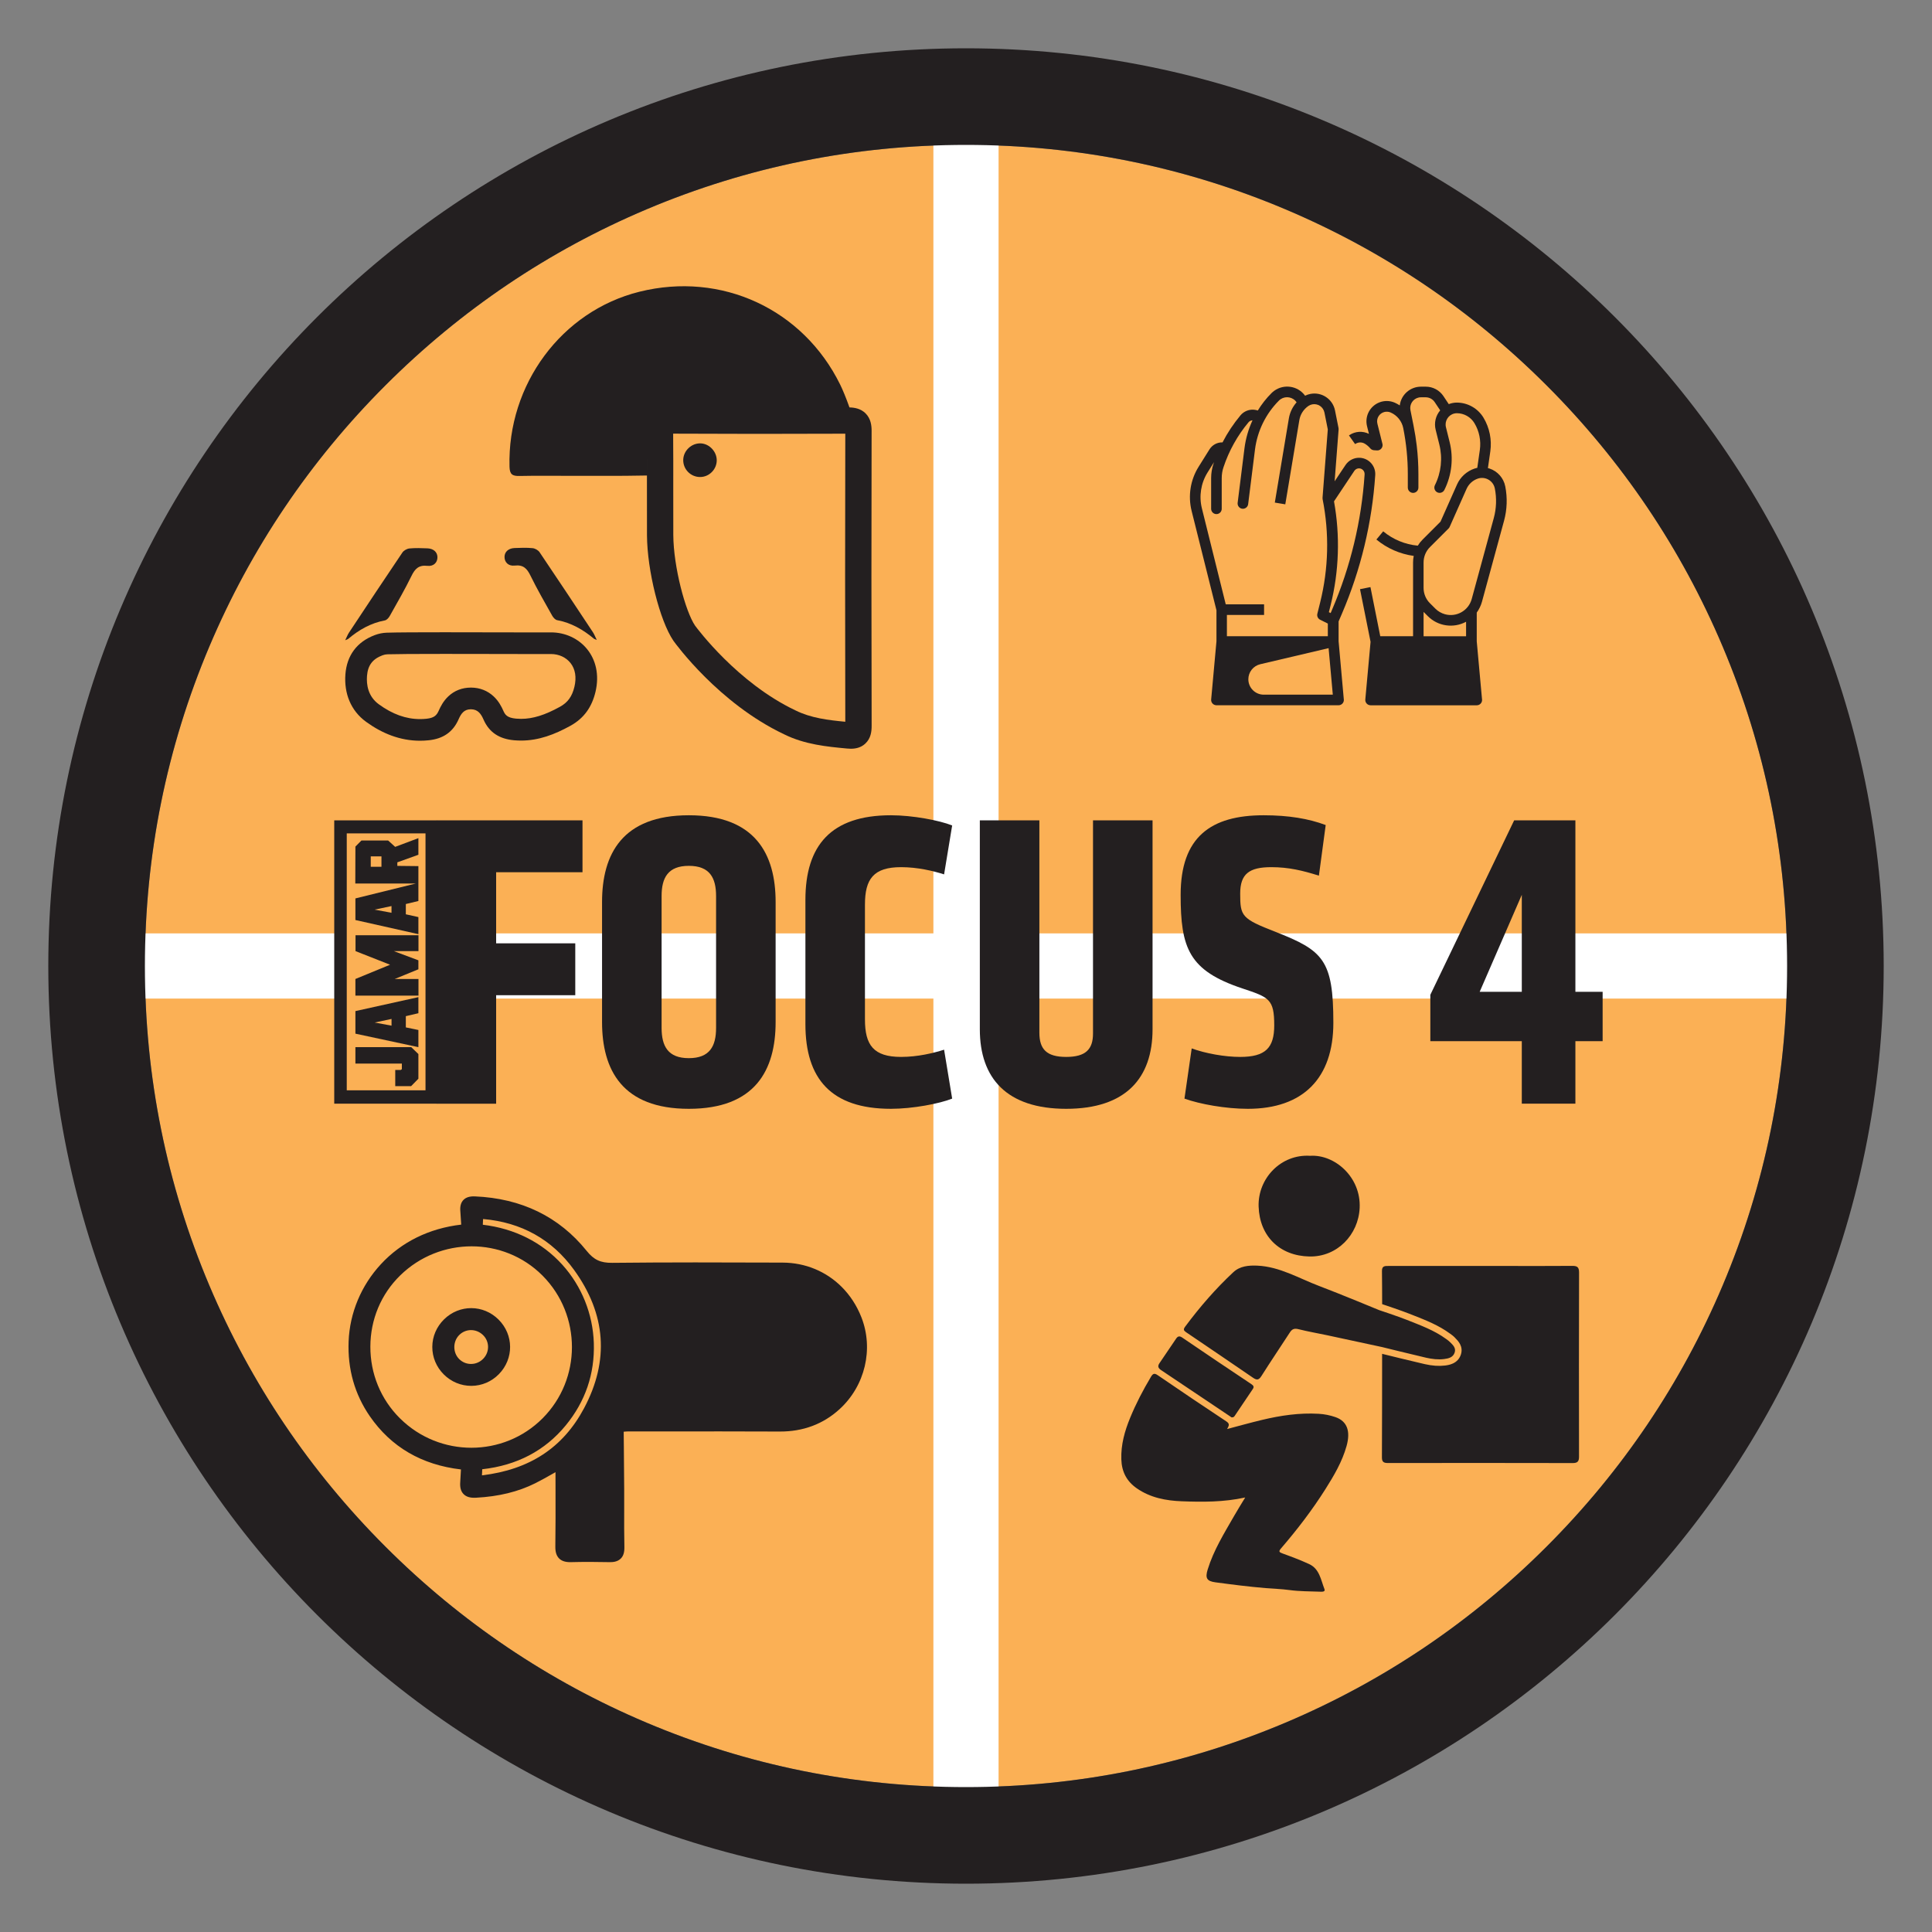
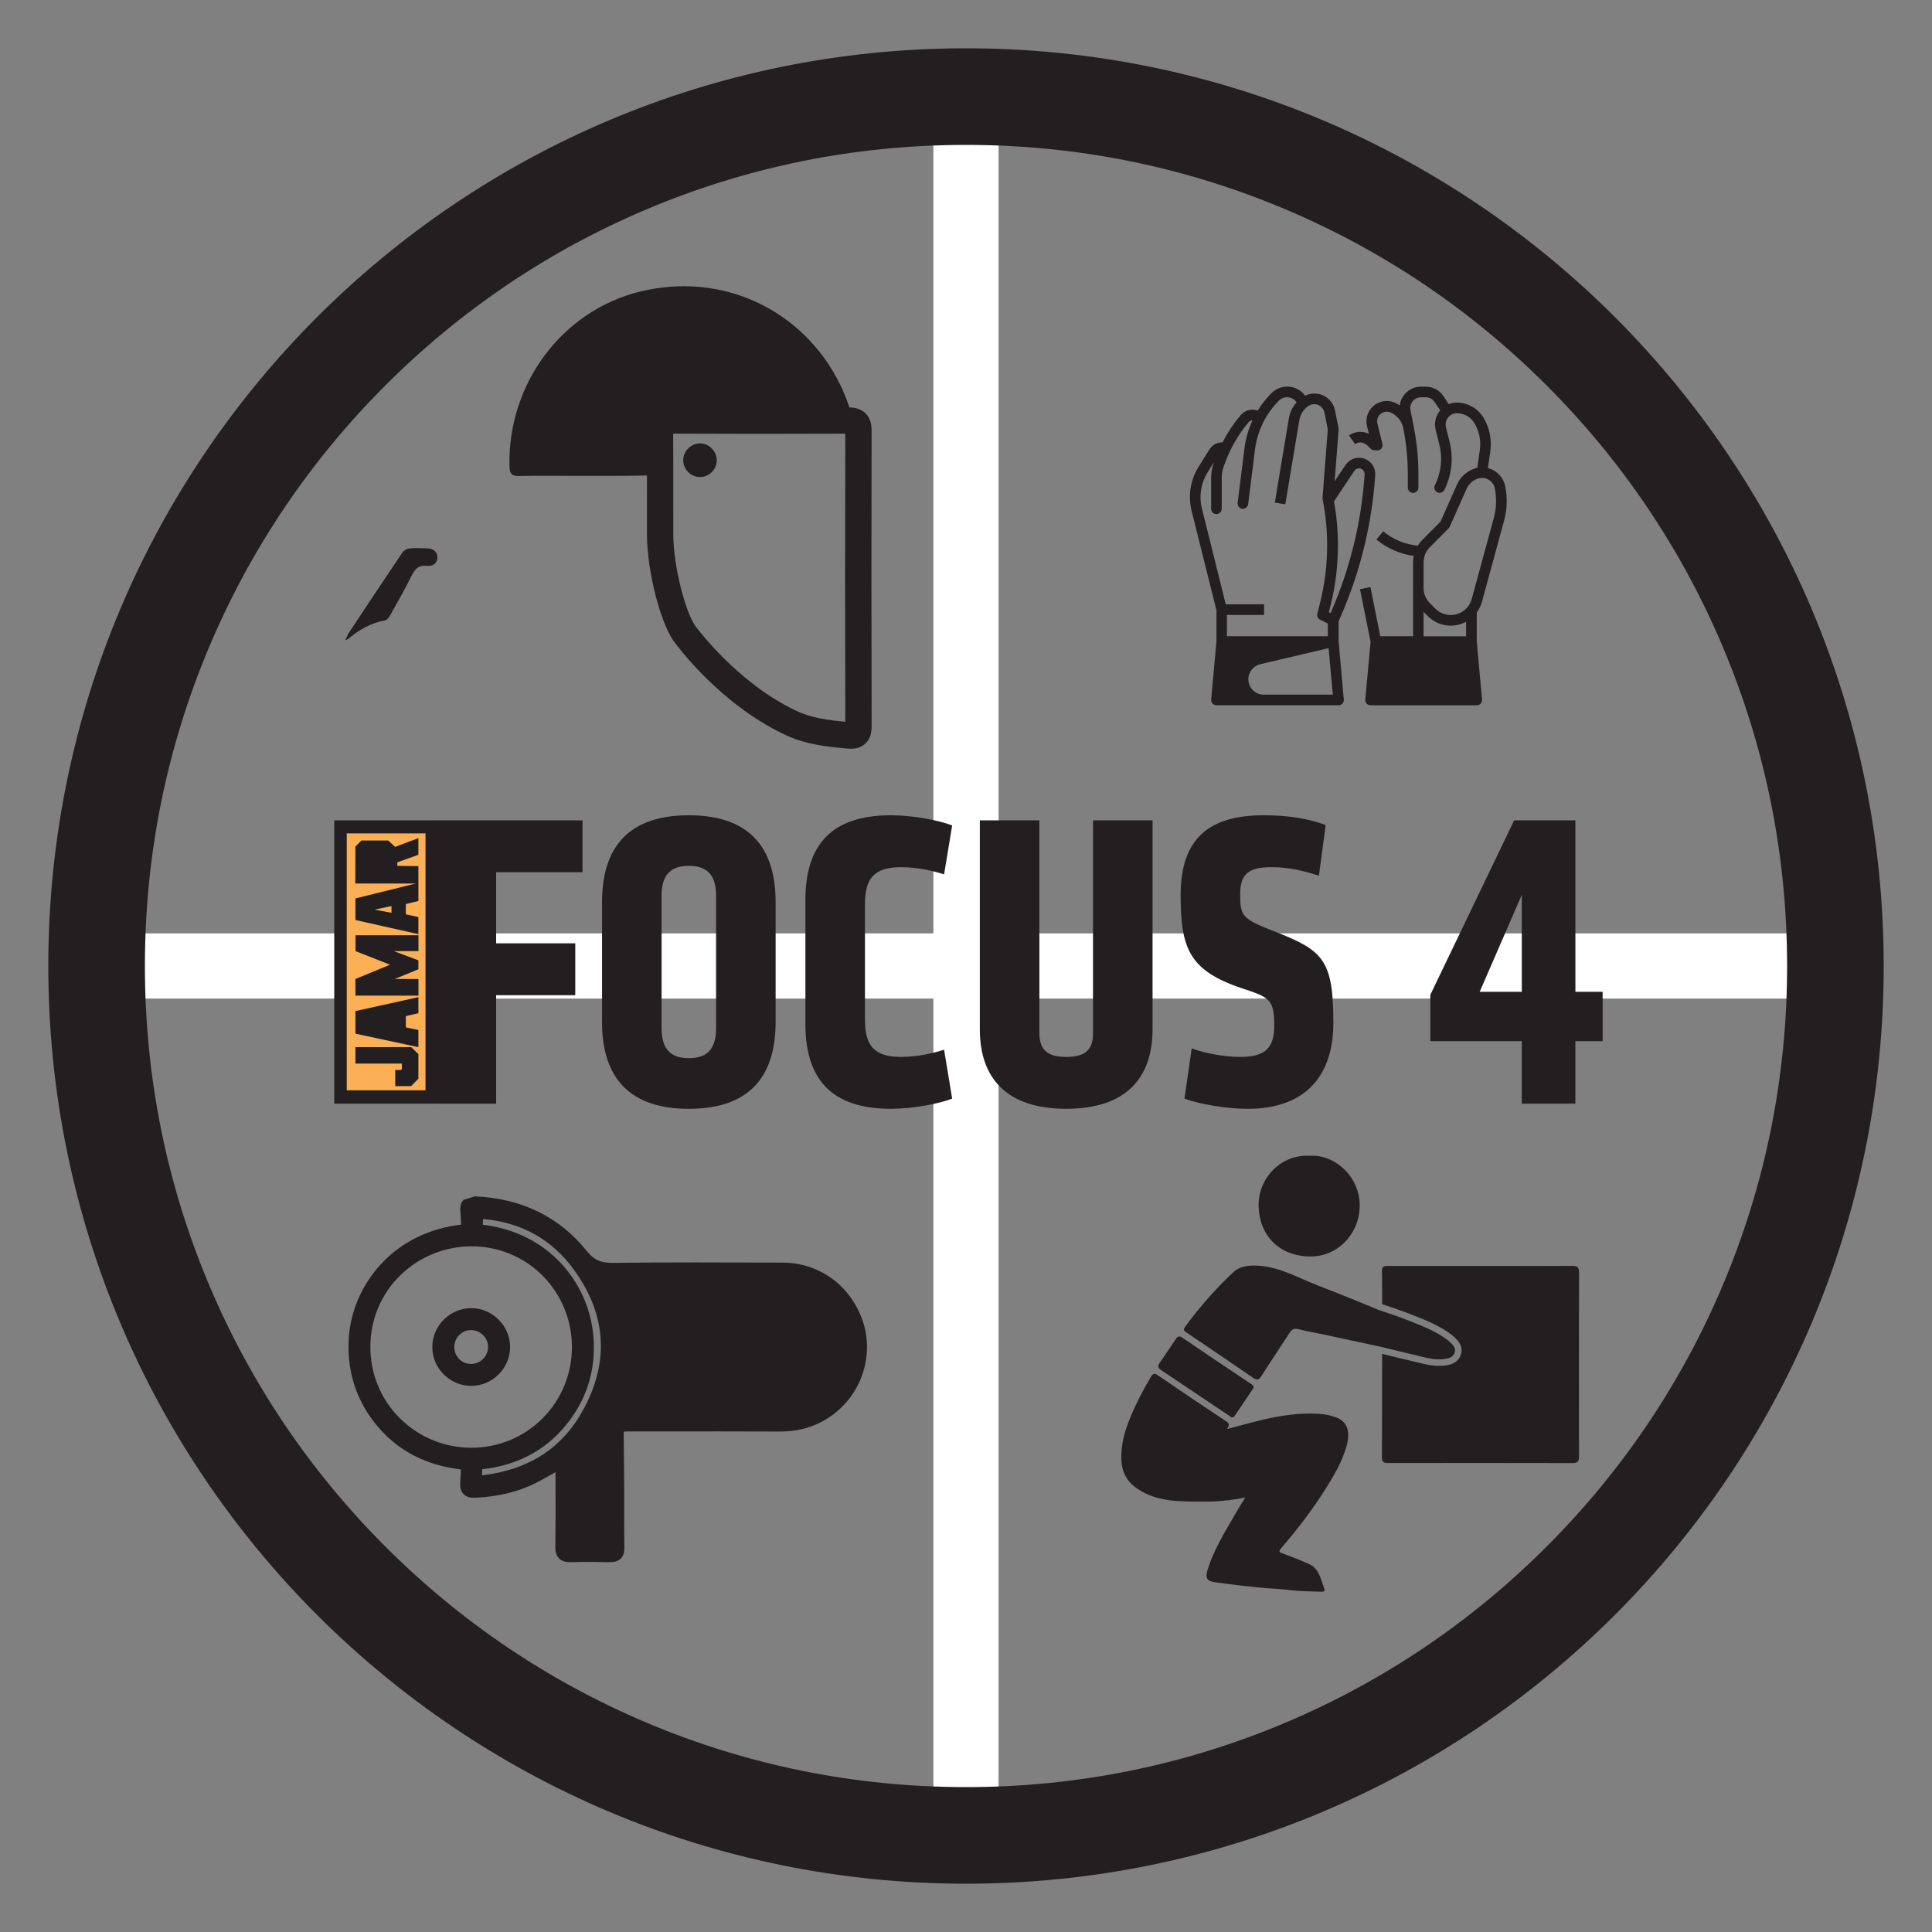
<svg xmlns="http://www.w3.org/2000/svg" version="1.1" preserveAspectRatio="xMidYMid" x="0px" y="0px" viewBox="0 0 500 500" xml:space="preserve">
  <rect x="0" y="0" width="500" height="500" fill="#808080" stroke="none" />
  <style type="text/css">
	.focus4_st0{fill:#FBB055;}
	.focus4_st1{fill:#FFFFFF;}
	.focus4_st2{fill:#231F20;}
</style>
-   <path class="focus4_st0" d="M445.81,167.29c-10.7-25.3-26.03-48.03-45.55-67.55c-19.52-19.52-42.25-34.85-67.55-45.55  C306.52,43.12,278.7,37.5,250,37.5s-56.52,5.62-82.71,16.69c-25.3,10.7-48.03,26.03-67.55,45.55  c-19.52,19.52-34.85,42.25-45.55,67.55C43.12,193.48,37.5,221.3,37.5,250c0,28.7,5.62,56.52,16.69,82.71  c10.7,25.3,26.03,48.03,45.55,67.55c19.52,19.52,42.25,34.85,67.55,45.55c26.18,11.07,54.01,16.69,82.71,16.69  s56.53-5.62,82.71-16.69c25.3-10.7,48.03-26.03,67.55-45.55c19.52-19.52,34.85-42.25,45.55-67.55  c11.07-26.18,16.69-54.01,16.69-82.71C462.5,221.3,456.89,193.48,445.81,167.29z" />
  <g>
    <rect x="30.65" y="241.56" class="focus4_st1" width="436.89" height="16.87" />
  </g>
  <g>
    <rect x="241.56" y="31.55" class="focus4_st1" width="16.87" height="436.89" />
  </g>
-   <path class="focus4_st2" d="M129.04,341.52C129.04,341.52,129.03,341.52,129.04,341.52c-3.94-3.94-10.13-3.97-14.1-0.09  c-1.96,1.92-3.05,4.45-3.06,7.14c-0.01,2.67,1.04,5.2,2.97,7.13c0,0,0,0,0,0c1.93,1.92,4.47,2.97,7.16,2.96  c2.69-0.02,5.22-1.1,7.12-3.05C133.01,351.63,132.97,345.45,129.04,341.52z M118.84,351.73c0,0-0.01-0.01-0.01-0.01  c-1.65-1.65-1.67-4.47-0.04-6.16c1.67-1.73,4.37-1.78,6.15-0.11c1.75,1.63,1.84,4.35,0.18,6.13c-0.82,0.88-1.93,1.39-3.13,1.41  C120.81,353.02,119.69,352.57,118.84,351.73z M119.95,310.53c-0.62,0.63-0.9,1.54-0.83,2.73c0.06,1.05,0.13,2.1,0.21,3.17l0.03,0.5  c-8.29,0.96-15.47,4.49-20.8,10.26c-5.09,5.5-8.05,12.59-8.34,19.97c-0.28,7.16,1.57,13.68,5.51,19.39  c5.49,7.94,13.42,12.56,23.56,13.74c-0.01,0.15-0.01,0.29-0.02,0.44c-0.05,0.98-0.1,1.91-0.16,2.82c-0.11,1.4,0.17,2.42,0.86,3.12  c0.71,0.72,1.74,1.02,3.21,0.94c5.9-0.31,10.92-1.54,15.35-3.75c1.53-0.77,2.99-1.59,4.54-2.47c0.23-0.13,0.46-0.26,0.69-0.39  c0,1.63,0,3.26,0.01,4.9c0.01,4.7,0.02,9.55-0.05,14.32c-0.02,1.43,0.29,2.42,0.98,3.11c0,0,0.01,0.01,0.01,0.01  c0.68,0.67,1.69,0.98,3.07,0.94c3.16-0.08,6.48-0.08,9.87,0c0.87,0.02,2.14-0.05,3.01-0.93c0.66-0.65,0.96-1.62,0.93-2.97  c-0.07-3.17-0.06-6.4-0.05-9.53c0.01-1.82,0.01-3.64,0-5.47c-0.02-3.68-0.05-7.35-0.09-11.07l-0.04-3.78  c0.45-0.04,0.8-0.08,1.14-0.08l9.09,0c9.88-0.01,20.09-0.01,30.14,0.03c6.05,0.03,11.28-1.92,15.52-5.81  c6.59-6.03,8.85-15.58,5.62-23.78c-1.2-3.05-2.94-5.69-5.09-7.84c-3.98-3.98-9.36-6.27-15.31-6.29  c-15.71-0.06-29.87-0.09-44.09,0.06c-3.01,0.03-4.74-0.78-6.59-3.08c-7.14-8.87-16.9-13.62-28.99-14.12  C121.55,309.58,120.6,309.87,119.95,310.53z M103.55,367.1c-0.03-0.03-0.06-0.06-0.1-0.09c-4.92-4.92-7.62-11.49-7.6-18.52  c0.02-7.02,2.76-13.56,7.71-18.4c10.28-10.06,26.75-10.05,36.8-0.01c0.03,0.03,0.06,0.06,0.09,0.09  c10.1,10.2,10.09,26.75-0.03,36.89C130.31,377.2,113.77,377.22,103.55,367.1z M148.55,328.63c8.3,11.45,9.17,23.49,2.61,35.81  c-5.44,10.22-14.1,15.91-26.43,17.38l0.07-1.58c8.96-0.99,16.23-4.8,21.61-11.35c5.08-6.18,7.52-13.34,7.27-21.29  c-0.24-7.54-3.14-14.75-8.16-20.3c-5.24-5.79-12.34-9.36-20.57-10.34l0.07-1.48C134.94,316.34,142.85,320.76,148.55,328.63z" />
+   <path class="focus4_st2" d="M129.04,341.52C129.04,341.52,129.03,341.52,129.04,341.52c-3.94-3.94-10.13-3.97-14.1-0.09  c-1.96,1.92-3.05,4.45-3.06,7.14c-0.01,2.67,1.04,5.2,2.97,7.13c0,0,0,0,0,0c1.93,1.92,4.47,2.97,7.16,2.96  c2.69-0.02,5.22-1.1,7.12-3.05C133.01,351.63,132.97,345.45,129.04,341.52z M118.84,351.73c0,0-0.01-0.01-0.01-0.01  c-1.65-1.65-1.67-4.47-0.04-6.16c1.67-1.73,4.37-1.78,6.15-0.11c1.75,1.63,1.84,4.35,0.18,6.13c-0.82,0.88-1.93,1.39-3.13,1.41  C120.81,353.02,119.69,352.57,118.84,351.73z M119.95,310.53c-0.62,0.63-0.9,1.54-0.83,2.73c0.06,1.05,0.13,2.1,0.21,3.17l0.03,0.5  c-8.29,0.96-15.47,4.49-20.8,10.26c-5.09,5.5-8.05,12.59-8.34,19.97c-0.28,7.16,1.57,13.68,5.51,19.39  c5.49,7.94,13.42,12.56,23.56,13.74c-0.01,0.15-0.01,0.29-0.02,0.44c-0.05,0.98-0.1,1.91-0.16,2.82c-0.11,1.4,0.17,2.42,0.86,3.12  c0.71,0.72,1.74,1.02,3.21,0.94c5.9-0.31,10.92-1.54,15.35-3.75c1.53-0.77,2.99-1.59,4.54-2.47c0.23-0.13,0.46-0.26,0.69-0.39  c0,1.63,0,3.26,0.01,4.9c0.01,4.7,0.02,9.55-0.05,14.32c-0.02,1.43,0.29,2.42,0.98,3.11c0,0,0.01,0.01,0.01,0.01  c0.68,0.67,1.69,0.98,3.07,0.94c3.16-0.08,6.48-0.08,9.87,0c0.87,0.02,2.14-0.05,3.01-0.93c0.66-0.65,0.96-1.62,0.93-2.97  c-0.07-3.17-0.06-6.4-0.05-9.53c0.01-1.82,0.01-3.64,0-5.47c-0.02-3.68-0.05-7.35-0.09-11.07l-0.04-3.78  c0.45-0.04,0.8-0.08,1.14-0.08l9.09,0c9.88-0.01,20.09-0.01,30.14,0.03c6.05,0.03,11.28-1.92,15.52-5.81  c6.59-6.03,8.85-15.58,5.62-23.78c-1.2-3.05-2.94-5.69-5.09-7.84c-3.98-3.98-9.36-6.27-15.31-6.29  c-15.71-0.06-29.87-0.09-44.09,0.06c-3.01,0.03-4.74-0.78-6.59-3.08c-7.14-8.87-16.9-13.62-28.99-14.12  z M103.55,367.1c-0.03-0.03-0.06-0.06-0.1-0.09c-4.92-4.92-7.62-11.49-7.6-18.52  c0.02-7.02,2.76-13.56,7.71-18.4c10.28-10.06,26.75-10.05,36.8-0.01c0.03,0.03,0.06,0.06,0.09,0.09  c10.1,10.2,10.09,26.75-0.03,36.89C130.31,377.2,113.77,377.22,103.55,367.1z M148.55,328.63c8.3,11.45,9.17,23.49,2.61,35.81  c-5.44,10.22-14.1,15.91-26.43,17.38l0.07-1.58c8.96-0.99,16.23-4.8,21.61-11.35c5.08-6.18,7.52-13.34,7.27-21.29  c-0.24-7.54-3.14-14.75-8.16-20.3c-5.24-5.79-12.34-9.36-20.57-10.34l0.07-1.48C134.94,316.34,142.85,320.76,148.55,328.63z" />
  <path class="focus4_st2" d="M317.58,369.83c3-0.79,5.99-1.63,9-2.35c4.83-1.16,9.72-1.88,14.7-1.59c1.46,0.08,2.95,0.38,4.33,0.86  c3.05,1.06,3.95,3.65,2.88,7.48c-1.14,4.08-3.27,7.67-5.49,11.19c-3.41,5.39-7.29,10.45-11.46,15.29c-0.71,0.83-0.49,1.01,0.42,1.34  c2.3,0.83,4.6,1.7,6.82,2.72c2.72,1.24,3.05,4.1,3.99,6.49c0.28,0.72-0.59,0.68-1.06,0.67c-2.68-0.1-5.38-0.07-8.03-0.43  c-2.04-0.28-4.09-0.33-6.11-0.5c-4.37-0.36-8.7-0.92-13.04-1.5c-2.23-0.3-2.66-1.11-1.99-3.29c1.54-5.02,4.3-9.44,6.88-13.94  c0.84-1.48,1.75-2.92,2.84-4.72c-5.64,1.22-11.02,1.18-16.38,0.98c-4.11-0.15-8.16-0.91-11.66-3.34c-2.6-1.8-3.92-4.25-4.02-7.51  c-0.12-3.82,0.87-7.32,2.29-10.77c1.5-3.65,3.32-7.14,5.34-10.53c0.49-0.83,0.85-1.13,1.79-0.48c5.88,4.02,11.79,8.02,17.73,11.94  C318.41,368.52,317.98,369.05,317.58,369.83z M369.09,351.38c1.51,0.34,3.08,0.54,4.64,0.34c1.13-0.14,2.32-0.4,2.74-1.69  c0.38-1.18-0.43-1.92-1.16-2.65c-0.32-0.33-0.69-0.59-1.06-0.86c-3.08-2.25-6.63-3.53-10.12-4.92c-2.36-0.94-7.2-2.54-7.2-2.54  s-10.32-4.28-15.54-6.25c-5.25-1.98-10.18-5-15.98-5.26c-2.23-0.1-4.5,0.09-6.22,1.69c-4.59,4.29-8.7,9.02-12.45,14.07  c-0.54,0.72-0.43,1.03,0.21,1.46c5.8,3.93,11.59,7.85,17.36,11.81c0.97,0.66,1.49,0.58,2.15-0.47c2.4-3.8,4.92-7.51,7.36-11.28  c0.59-0.92,1.2-1.1,2.26-0.83c2.42,0.61,4.89,1.03,7.34,1.55c4.76,1.01,14.27,3.07,14.27,3.07S365.64,350.59,369.09,351.38z   M325.73,312.25c0.25,7.7,5.47,12.78,13.16,12.93c7.17,0.14,12.67-5.62,12.99-12.57c0.37-7.96-6.44-13.9-12.82-13.49  C331.51,298.64,325.5,304.97,325.73,312.25z M319.56,366.4c1.56-2.32,3.14-4.63,4.69-6.96c0.35-0.53,0.15-0.86-0.4-1.23  c-5.99-3.99-11.96-8-17.91-12.06c-0.72-0.49-1.15-0.31-1.55,0.27c-1.45,2.11-2.87,4.25-4.32,6.37c-0.54,0.79-0.33,1.29,0.43,1.8  c5.89,3.93,11.77,7.88,17.65,11.83c0.23,0.16,0.46,0.31,0.57,0.39C319.22,366.86,319.39,366.65,319.56,366.4z M408.66,329.3  c0-1.37-0.48-1.7-1.76-1.69c-5.73,0.05-11.46,0.02-17.2,0.02c-10.11,0-20.22,0-30.32,0c-0.91,0-1.75-0.07-1.73,1.29  c0.04,2.86,0.04,5.73,0.05,8.59c1.02,0.34,4.95,1.66,7.05,2.49l1.07,0.42c3.19,1.26,6.49,2.55,9.42,4.7l0.11,0.08  c0.36,0.26,0.78,0.56,1.16,0.96l0.1,0.11c0.75,0.76,2.14,2.16,1.47,4.27c-0.79,2.45-3.23,2.75-4.15,2.86  c-1.56,0.19-3.27,0.07-5.22-0.37c-2.98-0.68-9.36-2.25-11.02-2.66c-0.01,8.94,0,17.88-0.05,26.82c-0.01,1.23,0.55,1.44,1.6,1.44  c15.93-0.02,31.86-0.03,47.78,0.01c1.29,0,1.63-0.46,1.63-1.68C408.62,361.07,408.62,345.19,408.66,329.3z" />
  <path class="focus4_st2" d="M225.57,111.46c0-1.25-0.16-3.08-1.56-4.48c-1.28-1.27-2.93-1.51-4.17-1.54c-0.86-2.46-1.81-4.7-2.39-5.88  c-9.62-19.57-30.73-29.35-51.97-24.06c-20.13,5.01-34.18,23.99-33.62,45.28c0.05,2,0.76,2.44,2.57,2.4  c4.64-0.1,9.29-0.03,13.93-0.03c3.68,0,7.35,0,11.03,0c1.11,0,4.03-0.02,8.04-0.09c0-3.81,0-7.67-0.04-11.48  c0.05,4.99,0.04,10.07,0.04,14.98c-0.01,4-0.01,8,0.01,12c0.05,9.09,3.31,22.08,6.83,27.25l0.05,0.07  c0.47,0.66,11.68,16.13,28.58,24.14c5.38,2.68,11.2,3.22,16.34,3.7c0.29,0.03,0.62,0.05,0.97,0.05c1.16,0,2.55-0.24,3.7-1.3  c1.49-1.36,1.68-3.2,1.67-4.66C225.51,162.07,225.51,136.39,225.57,111.46z M205.87,183.85c-14.99-7.1-25.45-21.21-26-21.95  c-2.5-3.71-5.57-15.2-5.62-23.42c-0.02-3.98-0.02-7.96-0.01-11.95c0.01-4.69,0.01-9.52-0.03-14.3c14.16,0.07,28.75,0.08,44.55,0.01  c-0.06,24.37-0.06,49.44,0,74.55C214.34,186.37,209.84,185.83,205.87,183.85z" />
  <path class="focus4_st2" d="M181.42,114.75c-2.39-0.14-4.54,1.84-4.6,4.24c-0.06,2.44,1.91,4.46,4.36,4.46c2.3,0.01,4.25-1.9,4.31-4.22  C185.55,116.96,183.66,114.88,181.42,114.75z" />
-   <path class="focus4_st2" d="M133.19,146.37c2.22-0.26,3.2,0.75,4.1,2.61c1.72,3.53,3.7,6.93,5.62,10.36c0.27,0.48,0.78,1.06,1.26,1.15  c3.65,0.68,6.73,2.45,9.53,4.8c0.11,0.09,0.27,0.12,0.74,0.32c-0.41-0.84-0.64-1.44-0.98-1.97c-4.59-6.93-9.17-13.85-13.82-20.73  c-0.36-0.53-1.17-0.99-1.82-1.05c-1.54-0.15-3.1-0.09-4.65-0.03c-1.57,0.06-2.57,0.97-2.6,2.25  C130.54,145.48,131.55,146.56,133.19,146.37z" />
  <path class="focus4_st2" d="M99.61,160.56c0.48-0.09,0.99-0.67,1.26-1.15c1.92-3.43,3.9-6.83,5.62-10.36c0.9-1.85,1.89-2.86,4.1-2.61  c1.65,0.19,2.65-0.89,2.62-2.28c-0.03-1.28-1.02-2.19-2.6-2.25c-1.55-0.06-3.11-0.12-4.65,0.03c-0.64,0.06-1.46,0.52-1.82,1.05  c-4.65,6.88-9.24,13.81-13.82,20.73c-0.35,0.52-0.57,1.13-0.98,1.97c0.47-0.2,0.63-0.23,0.74-0.32  C92.88,163.01,95.95,161.24,99.61,160.56z" />
-   <path class="focus4_st2" d="M142.58,163.66c-0.03,0-0.06,0-0.09,0c-0.8,0.01-1.9,0.01-3.21,0.01c-5.73,0-15.67-0.04-24.31-0.04  c-6.44,0-12.16,0.02-14.88,0.11c-1.03,0.03-2.1,0.25-3.06,0.61c-4.69,1.75-7.27,5.31-7.64,10.16c-0.37,4.91,1.37,9.4,5.35,12.29  c4.14,3.01,8.79,4.9,13.97,4.9c0.74,0,1.49-0.04,2.25-0.12c3.68-0.38,6.26-2.1,7.72-5.42c0.65-1.49,1.43-2.6,3.17-2.6  c0.02,0,0.04,0,0.05,0c1.76,0.02,2.58,1.16,3.23,2.65c1.5,3.42,4.19,5.04,7.92,5.37c0.61,0.05,1.21,0.08,1.8,0.08  c4.6,0,8.71-1.59,12.76-3.82c3.58-1.97,5.58-4.93,6.5-8.78C156.23,170.1,150.06,163.66,142.58,163.66z M148.66,177.74  c-0.6,2.51-1.72,4.06-3.75,5.18c-3.92,2.16-7.02,3.12-10.06,3.12c-0.43,0-0.87-0.02-1.3-0.06c-2.31-0.21-2.84-1.01-3.29-2.04  c-0.44-1-1.17-2.47-2.5-3.71c-1.57-1.47-3.57-2.26-5.78-2.28c-0.04,0-0.08,0-0.13,0c-2.24,0-4.26,0.78-5.83,2.27  c-1.3,1.22-2.03,2.69-2.47,3.69c-0.53,1.2-1.18,1.89-3.16,2.1c-0.56,0.06-1.12,0.09-1.67,0.09c-3.64,0-7.14-1.25-10.68-3.83  c-2.83-2.06-3.23-5.13-3.06-7.35c0.21-2.73,1.44-4.37,4.01-5.33c0.42-0.16,0.88-0.25,1.27-0.26c2.3-0.07,7.11-0.1,14.71-0.1  c4.76,0,9.95,0.01,14.54,0.02c3.7,0.01,7.2,0.02,9.77,0.02c1.41,0,2.48,0,3.25-0.01l0.05,0c2.05,0,3.9,0.85,5.07,2.33  C148.89,173.16,149.24,175.29,148.66,177.74z" />
  <path class="focus4_st2" d="M383.53,155.74l5.72-20.98c0.79-2.9,0.89-5.95,0.31-8.89c-0.43-2.16-1.99-3.92-4.07-4.61  c-0.14-0.05-0.28-0.09-0.42-0.12l0.62-4.31c0.43-3.03-0.19-6.11-1.76-8.73c-1.46-2.42-4.07-3.9-6.9-3.91c-0.72,0-1.43,0.14-2.09,0.4  l-1.37-2.06c-1.02-1.54-2.75-2.47-4.6-2.46h-1.22c-2.79,0-5.15,2.08-5.49,4.85c-0.41-0.27-0.84-0.5-1.28-0.7  c-2.66-1.16-5.75,0.06-6.91,2.72c-0.46,1.06-0.56,2.24-0.28,3.37l0.49,1.97c-1.62-0.8-3.54-0.68-5.05,0.32  c-0.04,0.03-0.08,0.06-0.12,0.09l1.59,2.24c0.02-0.01,0.04-0.03,0.06-0.04c0.75-0.5,1.72-0.52,2.49-0.04  c0.52,0.32,0.98,0.72,1.37,1.18c0.24,0.29,0.59,0.46,0.97,0.49l0.76,0.05c0.76,0.05,1.41-0.53,1.46-1.29c0.01-0.14,0-0.28-0.04-0.42  l-1.3-5.21c-0.34-1.34,0.48-2.7,1.82-3.03c0.53-0.13,1.1-0.09,1.6,0.13c1.69,0.73,2.91,2.25,3.27,4.05  c0.78,3.93,1.18,7.92,1.18,11.93v3.46c0,0.76,0.62,1.37,1.37,1.37s1.37-0.62,1.37-1.37v-3.46c0-2.46-0.14-4.92-0.43-7.37  c-0.2-1.71-0.47-3.41-0.81-5.1c0-0.01,0-0.01,0-0.02l-0.82-4.09c-0.3-1.51,0.68-2.98,2.18-3.28c0.18-0.04,0.36-0.05,0.55-0.05h1.22  c0.93,0,1.8,0.46,2.32,1.24l1.43,2.14c-1.18,1.39-1.62,3.27-1.17,5.04l0.95,3.82c0.88,3.53,0.47,7.26-1.15,10.51  c-0.34,0.68-0.06,1.5,0.61,1.84s1.5,0.06,1.84-0.61c0,0,0,0,0,0c1.92-3.84,2.4-8.24,1.36-12.41l-0.95-3.82  c-0.39-1.56,0.56-3.15,2.12-3.54c0.23-0.06,0.47-0.09,0.71-0.09c1.86,0.01,3.58,0.98,4.54,2.57c1.25,2.08,1.74,4.53,1.4,6.93  l-0.66,4.63c-0.23,0.05-0.46,0.11-0.69,0.19c-2.03,0.68-3.69,2.18-4.56,4.14l-4.27,9.61l-4.64,4.64c-0.47,0.47-0.89,1-1.24,1.57  c-3.29-0.31-6.41-1.6-8.95-3.71l-1.76,2.12c2.76,2.29,6.11,3.75,9.66,4.24c-0.12,0.56-0.17,1.13-0.17,1.7v19.09h-8.49l-2.54-12.72  l-2.7,0.54l2.73,13.63l-1.36,14.92c-0.07,0.76,0.49,1.42,1.24,1.49c0.04,0,0.08,0.01,0.12,0.01h27.49c0.76,0,1.37-0.62,1.37-1.37  c0-0.04,0-0.08-0.01-0.12l-1.37-15.06v-7.44C382.79,157.69,383.25,156.75,383.53,155.74z M368.42,145.57c0-1.49,0.59-2.93,1.65-3.98  l4.82-4.82c0.12-0.12,0.22-0.26,0.28-0.41l4.38-9.85c0.56-1.25,1.62-2.21,2.92-2.65c1.77-0.59,3.69,0.37,4.28,2.14  c0.04,0.13,0.08,0.27,0.11,0.41c0.5,2.53,0.41,5.14-0.26,7.63l-5.72,20.98c-0.82,3-3.91,4.77-6.91,3.95  c-0.94-0.26-1.81-0.76-2.5-1.45l-1.4-1.4c-1.06-1.05-1.65-2.49-1.65-3.98V145.57z M368.42,158.36l1.1,1.1  c2.61,2.62,6.64,3.21,9.9,1.45v3.76h-11V158.36z" />
  <path class="focus4_st2" d="M346.43,165.97v-5.15l0.86-2c4.88-11.38,7.8-23.51,8.62-35.87c0.15-2.32-1.6-4.32-3.91-4.47  c-1.5-0.1-2.94,0.61-3.78,1.86l-2.82,4.22l1.03-13.4c0.01-0.13,0-0.25-0.02-0.38l-0.91-4.56c-0.59-2.95-3.45-4.86-6.4-4.27  c-0.47,0.09-0.92,0.25-1.34,0.46c-1.86-2.56-5.45-3.12-8.01-1.26c-0.24,0.18-0.47,0.37-0.68,0.58c-1.36,1.36-2.55,2.87-3.55,4.51  c-0.52-0.17-1.06-0.24-1.6-0.21c-1.13,0.07-2.18,0.61-2.9,1.48c-1.79,2.15-3.35,4.49-4.63,6.98c-1.36-0.04-2.64,0.64-3.37,1.8  l-2.82,4.51c-2.13,3.4-2.78,7.53-1.81,11.42l6.43,25.72v8.02l-1.37,15.06c-0.07,0.76,0.49,1.42,1.24,1.49  c0.04,0,0.08,0.01,0.12,0.01h31.61c0.76,0,1.37-0.62,1.37-1.37c0-0.04,0-0.08-0.01-0.12L346.43,165.97z M350.5,121.86  c0.45-0.67,1.35-0.85,2.02-0.4c0.43,0.29,0.68,0.79,0.64,1.31c-0.8,12.05-3.64,23.87-8.4,34.97l-0.39,0.92l-0.46-0.23l0.46-1.83  c2.18-8.79,2.48-17.94,0.87-26.85L350.5,121.86z M311.05,131.57c-0.79-3.17-0.26-6.53,1.47-9.3l1.67-2.67  c-0.05,0.15-0.1,0.29-0.15,0.44c-0.4,1.19-0.6,2.43-0.6,3.68v7.96c0,0.76,0.62,1.37,1.37,1.37c0.76,0,1.37-0.62,1.37-1.37v-7.96  c0-0.95,0.15-1.9,0.46-2.81c1.41-4.25,3.61-8.19,6.47-11.62c0.24-0.29,0.59-0.47,0.97-0.5c0.02,0,0.04,0,0.06,0  c-1.05,2.28-1.75,4.71-2.07,7.2l-1.77,14.14c-0.09,0.75,0.44,1.44,1.19,1.53c0.75,0.09,1.44-0.44,1.53-1.19l1.77-14.14  c0.61-4.78,2.78-9.23,6.19-12.65c1.16-1.17,3.05-1.17,4.22,0c0.13,0.13,0.25,0.28,0.36,0.44c-1.04,1.16-1.74,2.6-2,4.14l-3.64,21.81  l2.71,0.45l3.64-21.81c0.25-1.49,1.11-2.81,2.36-3.66c1.24-0.82,2.91-0.49,3.73,0.75c0.19,0.29,0.33,0.62,0.4,0.96l0.87,4.37  l-1.36,17.68c-0.01,0.13,0,0.25,0.02,0.38c1.76,8.85,1.54,17.98-0.64,26.74l-0.72,2.9c-0.16,0.62,0.14,1.27,0.72,1.56l1.99,0.99  v3.27h-26.12v-5.5h9.62v-2.75h-9.92L311.05,131.57z M327.06,179.78c-2.21,0-3.99-1.79-3.99-3.99c0-1.85,1.28-3.46,3.08-3.89  l17.69-4.16l1.09,12.04H327.06z" />
  <path class="focus4_st2" d="M250,12.5C118.83,12.5,12.5,118.83,12.5,250S118.83,487.5,250,487.5S487.5,381.17,487.5,250  S381.17,12.5,250,12.5z M332.71,445.81C306.52,456.88,278.7,462.5,250,462.5s-56.52-5.62-82.71-16.69  c-25.3-10.7-48.03-26.03-67.55-45.55c-19.52-19.52-34.85-42.25-45.55-67.55C43.12,306.52,37.5,278.7,37.5,250  c0-28.7,5.62-56.52,16.69-82.71c10.7-25.3,26.03-48.03,45.55-67.55c19.52-19.52,42.25-34.85,67.55-45.55  C193.48,43.12,221.3,37.5,250,37.5s56.53,5.62,82.71,16.69c25.3,10.7,48.03,26.03,67.55,45.55c19.52,19.52,34.85,42.25,45.55,67.55  c11.07,26.18,16.69,54.01,16.69,82.71c0,28.7-5.61,56.52-16.69,82.71c-10.7,25.3-26.03,48.03-45.55,67.55  C380.74,419.78,358.01,435.11,332.71,445.81z" />
  <g>
    <path class="focus4_st2" d="M112.99,212.31h37.76v13.43H128.4v18.39h20.48v13.43H128.4v28.08h-15.41V212.31z" />
    <path class="focus4_st2" d="M155.81,233.45c0-12.44,5.28-22.46,22.46-22.46c17.17,0,22.46,10.02,22.46,22.46v31.05   c0,12.44-5.28,22.46-22.46,22.46c-17.18,0-22.46-10.02-22.46-22.46V233.45z M178.27,273.85c5.39,0,7.05-3.08,7.05-7.82v-34.13   c0-4.73-1.65-7.82-7.05-7.82c-5.39,0-7.05,3.08-7.05,7.82v34.13C171.23,270.77,172.88,273.85,178.27,273.85z" />
    <path class="focus4_st2" d="M208.44,232.9c0-14.09,6.61-21.91,22.13-21.91c5.61,0,12.55,1.32,15.85,2.64l-2.09,12.66   c-2.75-0.88-6.83-1.87-11.12-1.87c-7.16,0-9.36,3.08-9.36,9.69v29.73c0,6.61,2.2,9.69,9.36,9.69c4.29,0,8.37-0.99,11.12-1.87   l2.09,12.66c-3.3,1.32-10.24,2.64-15.85,2.64c-15.52,0-22.13-7.82-22.13-21.91V232.9z" />
    <path class="focus4_st2" d="M298.28,212.31v54.06c0,12.66-6.94,20.59-22.35,20.59s-22.35-7.93-22.35-20.59v-54.06h15.41v54.94   c0,4.29,1.87,6.28,6.94,6.28c5.06,0,6.94-1.98,6.94-6.06v-55.16H298.28z" />
    <path class="focus4_st2" d="M322.94,286.96c-5.72,0-12.44-1.21-16.4-2.64l1.87-12.99c3.63,1.32,8.59,2.2,12.55,2.2   c6.5,0,8.81-2.31,8.81-8.15c0-6.83-1.32-7.27-8.26-9.58c-13.87-4.62-15.96-10.46-15.96-24.22c0-14.97,7.82-20.59,21.47-20.59   c6.5,0,11.67,0.88,16.07,2.53l-1.76,13.1c-4.18-1.32-7.82-2.2-12.33-2.2c-5.72,0-8.04,1.76-8.04,6.83c0,5.84,0.33,6.5,9.14,9.91   c12.33,4.84,14.97,7.27,14.97,23.56C345.07,279.03,337.25,286.96,322.94,286.96z" />
    <path class="focus4_st2" d="M370.17,257.45l21.69-45.14h15.85v44.37h7.05v12.77h-7.05v16.18h-13.87v-16.18h-23.67V257.45z M393.84,256.68   v-25.1l-10.9,25.1H393.84z" />
    <g>
      <polygon class="focus4_st2" points="113.04,212.31 113.04,285.63 86.5,285.63 86.5,212.31 113.04,212.31   " />
      <polygon class="focus4_st0" points="110.12,215.68 110.12,282.17 89.74,282.17 89.74,215.68 110.12,215.68   " />
      <polygon class="focus4_st2" points="91.95,228.65 91.98,219.09 93.54,217.52 100.45,217.52 102.27,219.17 108.28,216.91 108.28,221.21     102.83,223.17 102.83,224.09 108.28,224.15 108.28,233.18 105.03,233.96 105.03,236.62 108.28,237.34 108.28,241.76 91.98,238.1     91.98,232.51 107.63,228.65 91.95,228.65   " />
      <polygon class="focus4_st0" points="96.96,235.41 101.32,236.23 101.32,234.49 96.96,235.41   " />
-       <polygon class="focus4_st0" points="95.95,224.32 95.95,221.63 98.72,221.63 98.72,224.32 95.95,224.32   " />
      <polygon class="focus4_st2" points="91.98,257.67 91.98,253.36 100.95,249.67 92.01,246.15 92.01,242.04 108.3,242.04 108.3,246.15     101.93,246.15 108.28,248.53 108.28,250.85 102.15,253.36 108.3,253.36 108.3,257.67 91.98,257.67   " />
      <polygon class="focus4_st2" points="91.98,267.51 91.98,261.67 108.28,258.06 108.28,262.22 105.03,262.98 105.03,265.89 108.28,266.56     108.28,271 91.98,267.51   " />
-       <polygon class="focus4_st0" points="96.97,264.63 101.33,265.44 101.33,263.7 96.97,264.63   " />
      <polygon class="focus4_st2" points="91.98,275.25 91.98,271 106.43,271 108.28,272.79 108.28,279.17 106.4,281.09 102.29,281.09     102.29,276.9 103.72,276.9 104,276.7 104,275.25 91.98,275.25   " />
    </g>
  </g>
</svg>